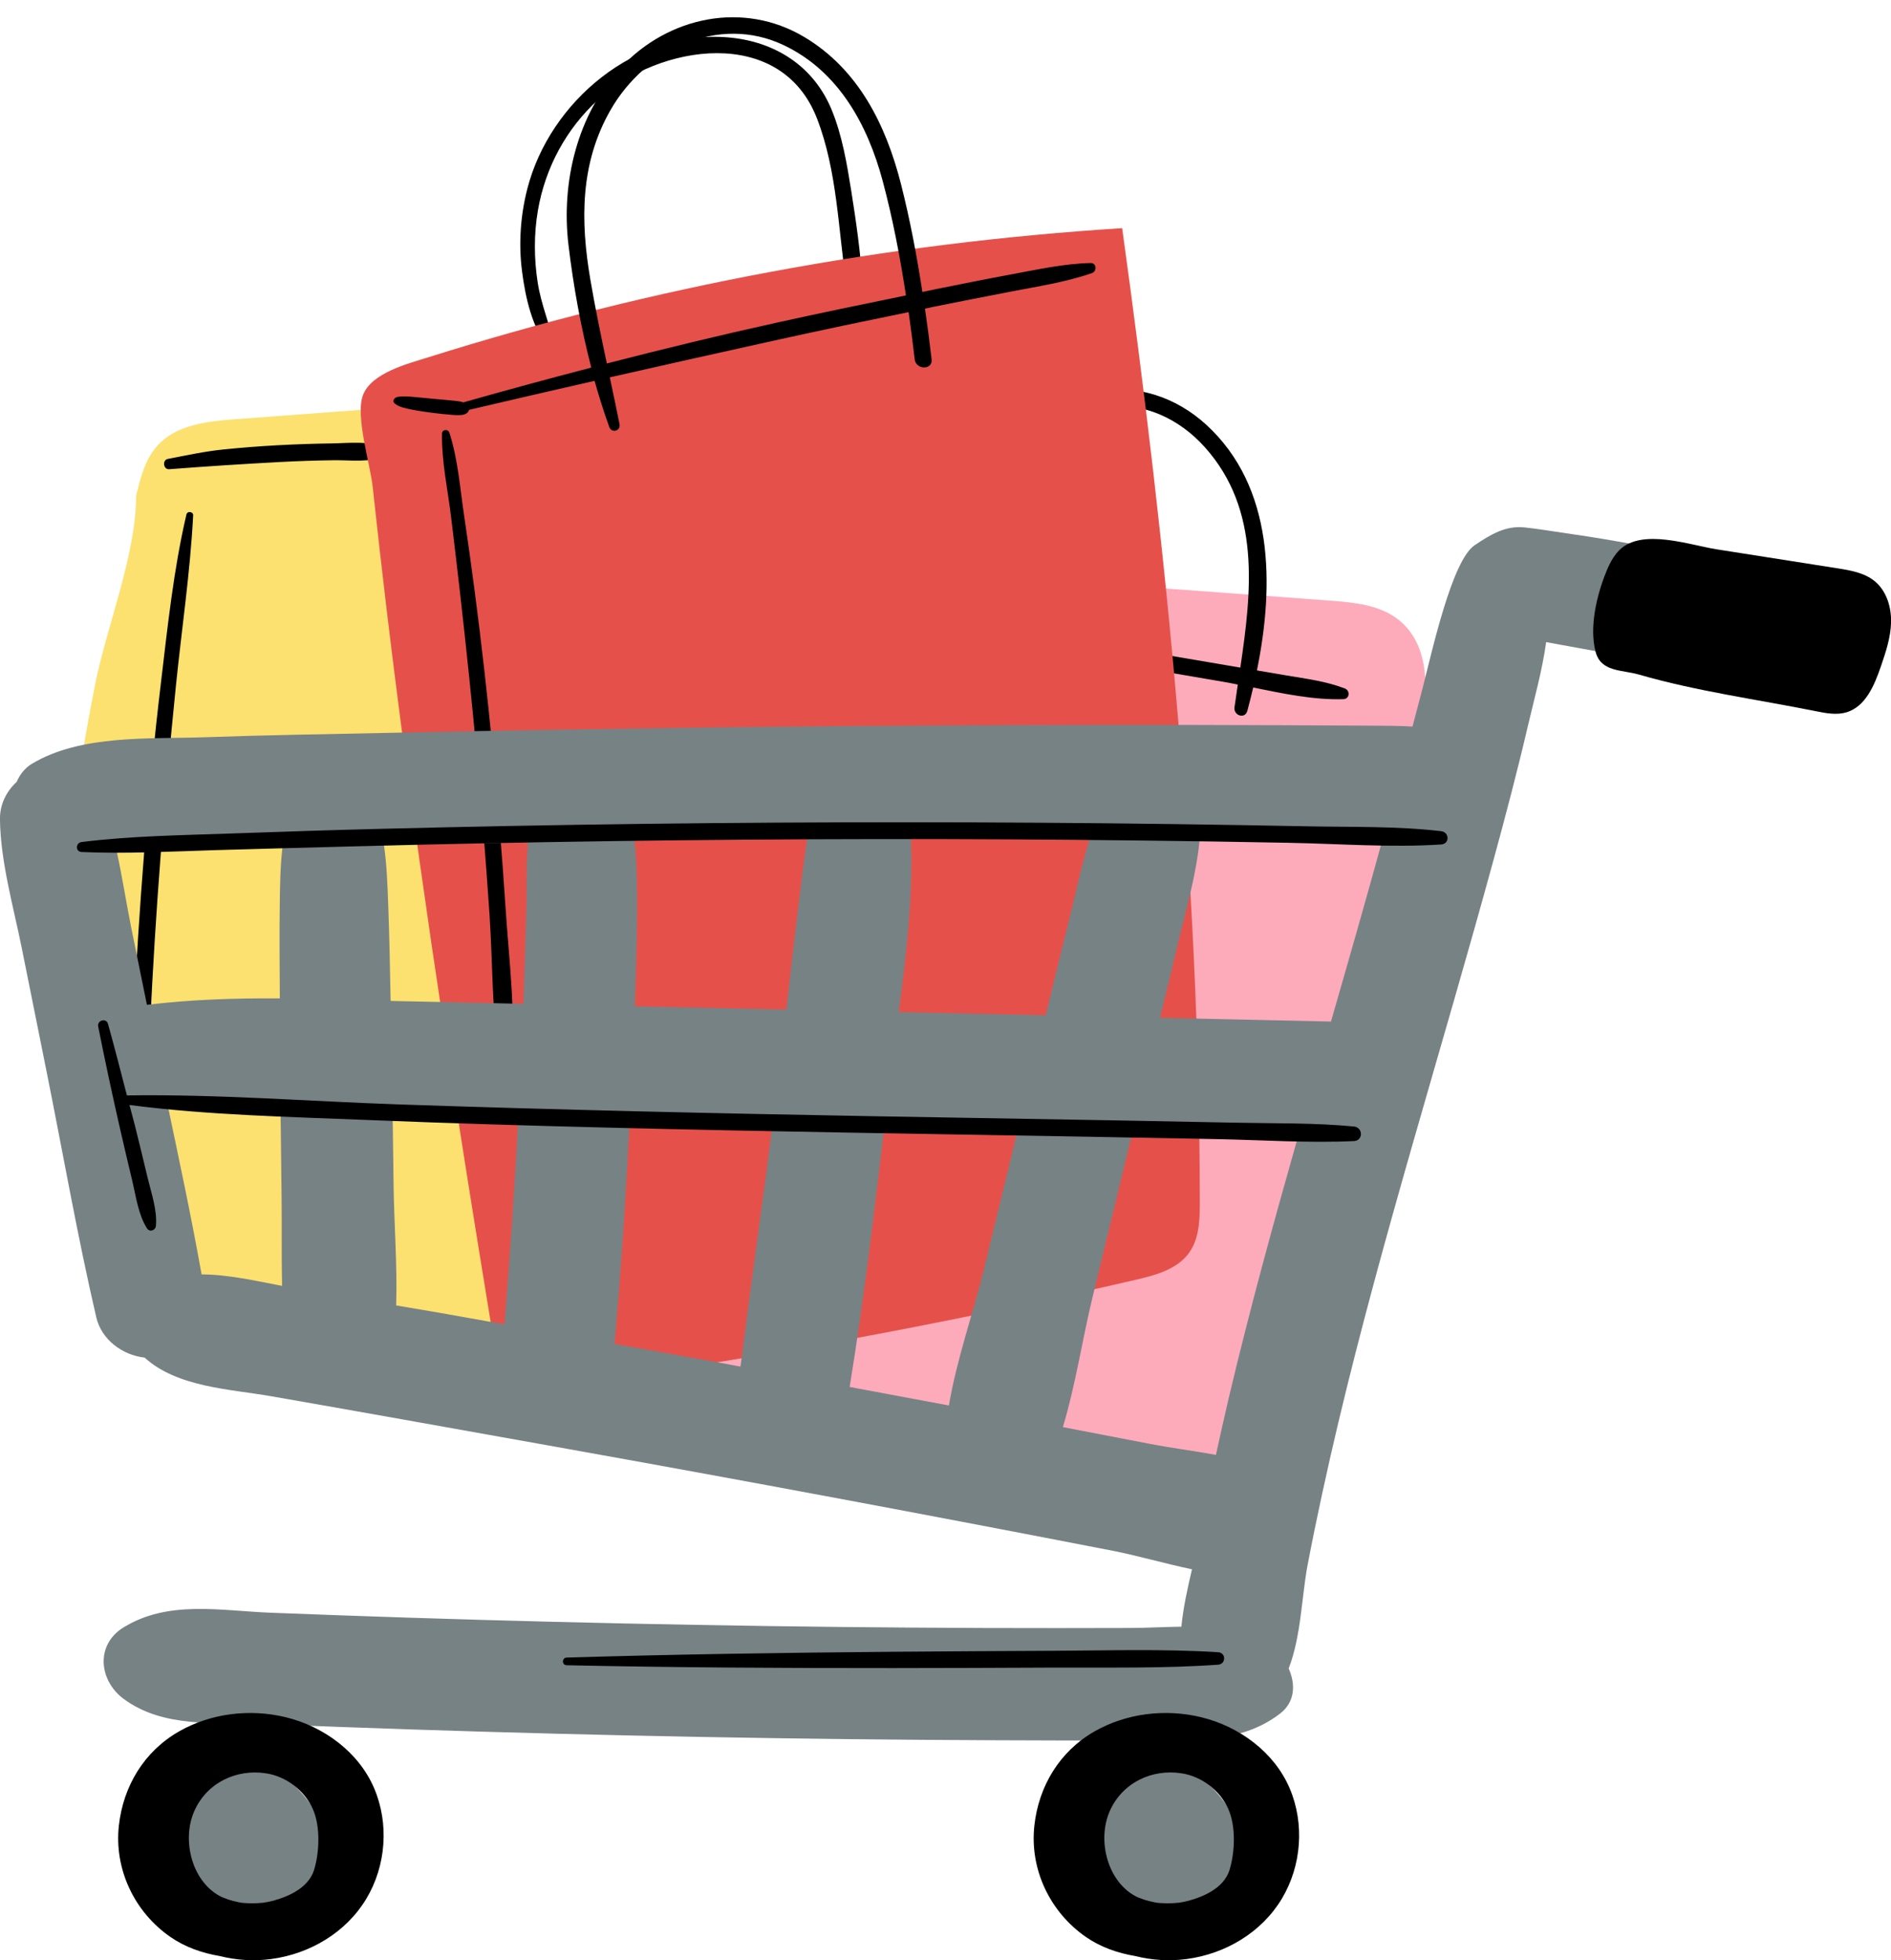
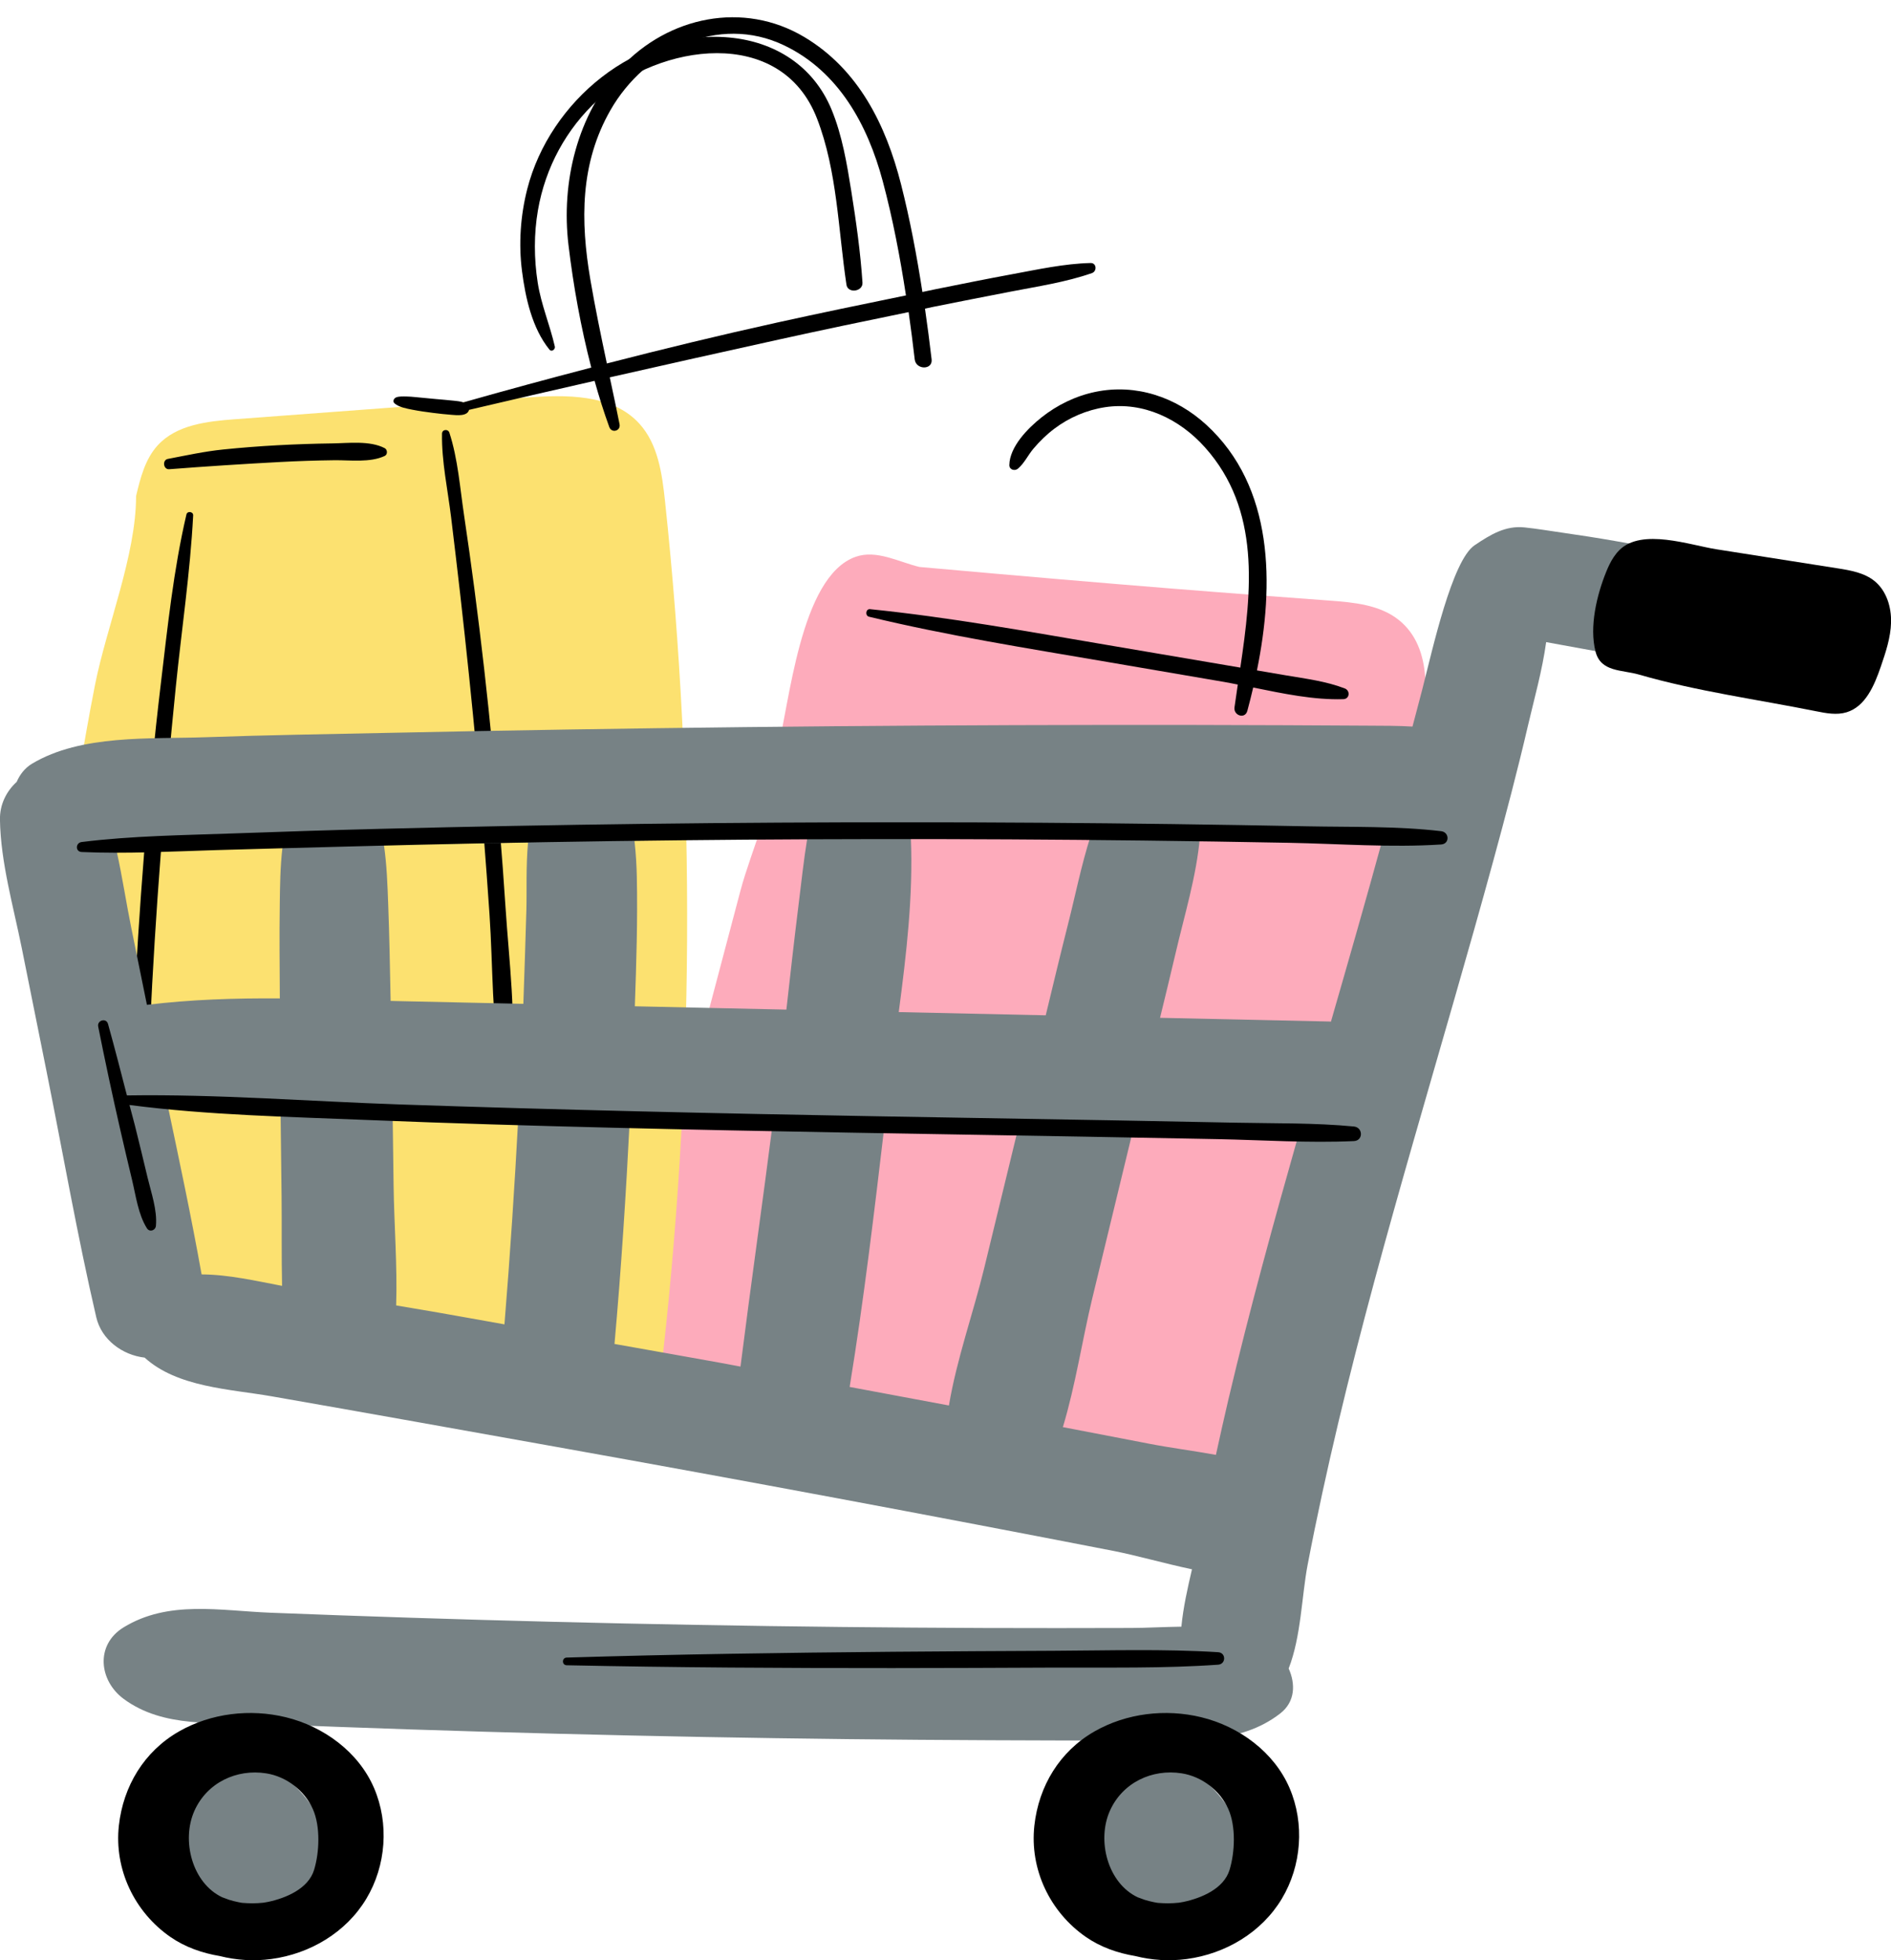
<svg xmlns="http://www.w3.org/2000/svg" fill="#000000" height="90.8" preserveAspectRatio="xMidYMid meet" version="1" viewBox="4.2 2.2 87.6 90.8" width="87.6" zoomAndPan="magnify">
  <g id="change1_1">
-     <path d="M65.794,30.02c1.123,0.083,2.321,0.194,3.201,0.895c1.629,1.3,1.344,3.812,0.893,5.847 c-2.423,10.934-5.149,21.8-8.175,32.583c-0.213,0.759-0.457,1.564-1.063,2.068 c-1.667,1.354-4.407-0.2-6.103-0.743c-1.839-0.588-3.518-0.798-5.431-0.838 c-4.738-0.1-9.355-2.165-13.831-3.58c-0.884-0.28-1.886-0.671-2.175-1.552 c-0.177-0.54-0.028-1.128,0.121-1.677c1.161-4.272,2.354-8.536,3.485-12.816c0.594-2.247,1.188-4.494,1.783-6.742 c0.505-1.908,1.689-4.423,1.689-6.386c0.584-2.21,1.061-8.187,3.654-9.089c0.976-0.34,2.017,0.252,2.953,0.472 c1.772,0.418,3.635,0.424,5.446,0.558C56.758,29.355,61.276,29.687,65.794,30.02z" fill="#fdabbb" />
+     <path d="M65.794,30.02c1.123,0.083,2.321,0.194,3.201,0.895c1.629,1.3,1.344,3.812,0.893,5.847 c-2.423,10.934-5.149,21.8-8.175,32.583c-0.213,0.759-0.457,1.564-1.063,2.068 c-1.667,1.354-4.407-0.2-6.103-0.743c-1.839-0.588-3.518-0.798-5.431-0.838 c-4.738-0.1-9.355-2.165-13.831-3.58c-0.884-0.28-1.886-0.671-2.175-1.552 c-0.177-0.54-0.028-1.128,0.121-1.677c1.161-4.272,2.354-8.536,3.485-12.816c0.594-2.247,1.188-4.494,1.783-6.742 c0.505-1.908,1.689-4.423,1.689-6.386c0.584-2.21,1.061-8.187,3.654-9.089c0.976-0.34,2.017,0.252,2.953,0.472 C56.758,29.355,61.276,29.687,65.794,30.02z" fill="#fdabbb" />
  </g>
  <g id="change2_1">
    <path d="M10.504,25.177c0.199-0.84,0.422-1.717,1.005-2.353c0.873-0.952,2.292-1.109,3.58-1.205 c4.489-0.335,8.977-0.669,13.466-1.003c1.86-0.139,4.001-0.173,5.259,1.204c0.867,0.949,1.057,2.318,1.193,3.596 c1.439,13.516,1.362,27.192-0.23,40.691c-7.19-0.354-14.358-1.156-21.449-2.4 c-0.966-0.169-2.001-0.384-2.667-1.103c-0.568-0.612-0.757-1.474-0.925-2.291c-0.626-3.047-1.251-6.094-1.877-9.141 c-0.581-2.83-1.425-5.418-0.865-8.258c0.589-2.986,1.016-6.005,1.608-8.993 C9.14,31.212,10.504,27.919,10.504,25.177z" fill="#fce170" />
  </g>
  <g id="change3_2">
    <path d="M43.637,11.061c0.223,1.397,0.423,2.816,0.517,4.228c0.028,0.423-0.679,0.52-0.742,0.1 c-0.384-2.55-0.423-5.264-1.364-7.698c-1.676-4.333-7.314-3.449-10.135-0.878 c-1.48,1.349-2.452,3.151-2.793,5.124c-0.191,1.102-0.183,2.249-0.011,3.353c0.159,1.023,0.565,1.96,0.793,2.961 c0.03,0.132-0.148,0.268-0.248,0.145c-0.801-0.986-1.114-2.403-1.272-3.636c-0.163-1.266-0.072-2.576,0.245-3.813 c1.042-4.06,5.041-7.401,9.346-7.011c2.135,0.193,3.913,1.326,4.746,3.333 C43.215,8.467,43.433,9.786,43.637,11.061z M66.497,34.089c-0.878-0.338-1.815-0.45-2.738-0.608 c-0.444-0.076-0.888-0.151-1.332-0.227c0.808-3.966,0.795-8.505-2.351-11.383 c-1.399-1.28-3.256-1.908-5.134-1.519c-0.913,0.189-1.771,0.607-2.498,1.186c-0.625,0.497-1.474,1.353-1.487,2.205 c-0.003,0.216,0.252,0.29,0.399,0.165c0.299-0.253,0.462-0.622,0.714-0.921c0.288-0.341,0.61-0.656,0.966-0.925 c0.688-0.52,1.502-0.87,2.355-1c1.778-0.27,3.459,0.551,4.628,1.859c2.586,2.892,2.166,6.648,1.639,10.203 c-0.225-0.038-0.45-0.077-0.675-0.115c-1.85-0.316-3.701-0.629-5.551-0.943 c-3.632-0.617-7.261-1.276-10.927-1.649c-0.201-0.021-0.24,0.303-0.047,0.35 c3.643,0.879,7.351,1.463,11.045,2.096c1.804,0.309,3.607,0.618,5.411,0.926c0.206,0.035,0.418,0.08,0.627,0.12 c-0.053,0.355-0.105,0.708-0.153,1.056c-0.052,0.38,0.487,0.559,0.594,0.164 c0.096-0.352,0.186-0.716,0.272-1.083c1.383,0.281,2.805,0.582,4.176,0.54 C66.727,34.576,66.757,34.189,66.497,34.089z M19.586,22.739c-0.841,0.011-1.683,0.04-2.523,0.085 c-0.84,0.045-1.68,0.111-2.517,0.196c-0.875,0.089-1.713,0.274-2.572,0.438c-0.267,0.051-0.209,0.499,0.065,0.477 c1.7-0.132,3.417-0.243,5.122-0.334c0.84-0.045,1.681-0.072,2.523-0.083c0.737-0.009,1.657,0.121,2.338-0.198 c0.141-0.066,0.132-0.292,0-0.361C21.333,22.599,20.34,22.729,19.586,22.739z M12.836,26.031 c-0.599,2.562-0.872,5.214-1.184,7.824c-0.31,2.597-0.563,5.201-0.772,7.809 c-0.208,2.606-0.375,5.216-0.498,7.828c-0.061,1.306-0.116,2.612-0.15,3.919 c-0.034,1.313-0.131,2.684,0.046,3.988c0.033,0.245,0.446,0.237,0.487,0c0.207-1.209,0.18-2.485,0.225-3.708 c0.048-1.306,0.098-2.613,0.159-3.919c0.125-2.658,0.289-5.315,0.494-7.968c0.202-2.606,0.441-5.209,0.703-7.809 c0.267-2.636,0.664-5.274,0.802-7.921C13.158,25.895,12.877,25.856,12.836,26.031z" fill="#000000" />
  </g>
  <g id="change4_1">
-     <path d="M21.517,25.235c-0.018-0.164-0.036-0.329-0.053-0.493c-0.111-1.032-0.822-3.294-0.444-4.254 c0.4-1.017,2.061-1.437,2.994-1.73c10.429-3.285,21.257-5.301,32.17-5.989 c2.072,14.951,3.58,29.994,3.597,45.086c0.001,0.822-0.016,1.704-0.494,2.372c-0.551,0.77-1.554,1.041-2.476,1.254 C48.02,63.519,39.139,65.157,30.201,66.389c-0.776,0.107-1.644,0.189-2.269-0.284 c-0.609-0.46-0.776-1.289-0.9-2.042c-1.592-9.681-3.097-19.329-4.353-29.058 C22.259,31.752,21.872,28.495,21.517,25.235z" fill="#e5514a" />
-   </g>
+     </g>
  <g fill="#000000" id="change3_1">
    <path d="M54.721,14.383c-1.218,0.028-2.457,0.302-3.652,0.522c-1.183,0.218-2.363,0.457-3.542,0.694 c-0.199,0.04-0.398,0.085-0.597,0.126c-0.259-1.678-0.573-3.349-0.99-4.99 c-0.696-2.736-1.962-5.314-4.476-6.817c-2.822-1.686-6.3-0.954-8.502,1.408 c-2.027,2.173-2.774,5.327-2.427,8.225c0.226,1.888,0.571,3.807,1.056,5.676 c-1.978,0.516-3.953,1.05-5.923,1.611c-0.147-0.048-0.32-0.064-0.425-0.075c-0.288-0.031-0.577-0.054-0.865-0.08 c-0.308-0.028-0.616-0.059-0.924-0.088c-0.142-0.013-0.288-0.028-0.43-0.029c-0.147-0.001-0.337-0.013-0.473,0.042 c-0.105,0.042-0.177,0.187-0.073,0.277c0.209,0.181,0.567,0.242,0.835,0.295c0.312,0.061,0.627,0.105,0.942,0.145 c0.288,0.037,0.575,0.068,0.865,0.09c0.231,0.017,0.731,0.08,0.808-0.23c1.935-0.458,3.876-0.902,5.816-1.344 c0.203,0.725,0.427,1.441,0.682,2.141c0.108,0.297,0.536,0.182,0.475-0.131 c-0.143-0.725-0.299-1.449-0.453-2.172c2.605-0.591,5.212-1.173,7.818-1.748c2.005-0.443,4.015-0.862,6.026-1.274 c0.104,0.73,0.198,1.46,0.282,2.189c0.057,0.495,0.841,0.501,0.783,0c-0.091-0.783-0.194-1.567-0.307-2.35 c0.138-0.028,0.276-0.06,0.414-0.088c1.179-0.238,2.361-0.467,3.542-0.697c1.254-0.244,2.572-0.439,3.78-0.862 C55.025,14.764,55.002,14.376,54.721,14.383z M40.191,17.143c-2.642,0.583-5.265,1.219-7.879,1.893 c-0.274-1.293-0.543-2.587-0.765-3.889c-0.461-2.708-0.48-5.378,0.935-7.85 c1.591-2.778,4.989-4.454,8.04-2.997c2.531,1.209,3.875,3.692,4.569,6.286 c0.465,1.737,0.803,3.514,1.077,5.298C44.173,16.292,42.179,16.704,40.191,17.143z" />
    <path d="M27.016,36.865c-0.238-2.461-0.516-4.919-0.838-7.371c-0.15-1.139-0.308-2.276-0.478-3.411 c-0.19-1.264-0.286-2.626-0.683-3.842c-0.06-0.184-0.337-0.154-0.341,0.046c-0.023,1.281,0.268,2.607,0.422,3.878 c0.146,1.202,0.289,2.405,0.426,3.608c0.278,2.455,0.534,4.912,0.763,7.372c0.229,2.461,0.419,4.925,0.588,7.391 c0.166,2.417,0.096,4.941,0.544,7.325c0.051,0.272,0.422,0.175,0.447-0.06c0.264-2.468-0.086-5.075-0.246-7.544 C27.46,41.79,27.254,39.325,27.016,36.865z" />
  </g>
  <g id="change5_1">
    <path d="M84.609,29.427c-0.501-0.72-1.093-1.269-1.951-1.503c-0.393-0.107-0.816-0.154-1.217-0.228 c-0.811-0.15-1.624-0.296-2.437-0.439c-0.814-0.143-1.63-0.268-2.449-0.386c-0.575-0.083-1.153-0.18-1.731-0.241 c-0.884-0.093-1.577,0.332-2.312,0.826c-1.047,0.703-1.953,4.836-2.425,6.677 c-0.147,0.575-0.305,1.148-0.454,1.723c-0.675-0.043-1.352-0.037-2.029-0.042 c-1.298-0.008-2.596-0.015-3.894-0.021c-2.813-0.012-5.625-0.016-8.438-0.013 c-5.517,0.006-11.034,0.039-16.551,0.1c-5.517,0.061-11.033,0.15-16.549,0.267 c-2.811,0.06-5.625,0.101-8.436,0.201c-2.575,0.092-5.771-0.139-8.054,1.228 c-0.331,0.198-0.562,0.501-0.709,0.841c-0.477,0.437-0.786,1.048-0.775,1.747c0.031,1.978,0.621,4.015,1.01,5.949 c0.382,1.901,0.764,3.801,1.146,5.702c0.763,3.796,1.429,7.628,2.305,11.4c0.242,1.042,1.212,1.754,2.241,1.871 c1.518,1.378,3.945,1.454,5.882,1.792c2.221,0.388,4.441,0.779,6.659,1.176c4.333,0.774,8.668,1.544,12.998,2.336 c4.33,0.792,8.658,1.6,12.982,2.425c2.11,0.402,4.218,0.808,6.326,1.218c1.127,0.219,2.4,0.591,3.671,0.858 c-0.2,0.856-0.406,1.769-0.491,2.658c-0.818,0.01-1.622,0.058-2.326,0.06 c-2.27,0.007-4.54,0.009-6.809,0.001c-4.431-0.016-8.863-0.063-13.294-0.143 c-4.431-0.079-8.861-0.19-13.29-0.333c-2.161-0.07-4.321-0.147-6.481-0.232 c-2.334-0.092-4.723-0.594-6.8,0.678c-1.323,0.81-1.141,2.469,0,3.313c1.85,1.369,4.268,1.075,6.476,1.164 c2.268,0.092,4.536,0.175,6.805,0.251c4.537,0.15,9.075,0.267,13.614,0.351c4.431,0.082,8.862,0.132,13.294,0.15 c2.269,0.009,4.54,0.021,6.809,0.003c2.282-0.018,4.705,0.216,6.581-1.243c0.705-0.548,0.708-1.379,0.391-2.083 c0.579-1.48,0.604-3.371,0.878-4.801c0.423-2.207,0.903-4.402,1.422-6.588 c1.041-4.379,2.245-8.717,3.483-13.044c1.24-4.334,2.516-8.657,3.703-13.006c0.566-2.074,1.115-4.153,1.602-6.247 c0.286-1.227,0.659-2.542,0.84-3.856c0.801,0.149,1.602,0.295,2.404,0.438c0.697,0.124,1.393,0.25,2.088,0.38 c0.433,0.081,0.865,0.168,1.302,0.226c0.79,0.106,1.51-0.032,2.179-0.475 C84.754,31.883,85.337,30.474,84.609,29.427z M13.539,61.231c-0.477-2.673-1.045-5.333-1.605-7.993 c1.738,0.235,3.5,0.346,5.263,0.405c0.016,1.32,0.031,2.64,0.047,3.96c0.016,1.377-0.008,2.771,0.023,4.159 C16.058,61.533,14.778,61.236,13.539,61.231z M17.16,44.078c-0.021,1.456-0.005,2.913,0.002,4.369 c-2.062-0.016-4.123,0.05-6.156,0.298c-0.242-1.189-0.483-2.379-0.725-3.568 c-0.235-1.155-0.417-2.384-0.683-3.575c1.396,0.058,2.822-0.048,4.138-0.07c1.183-0.02,2.367-0.055,3.55-0.086 C17.179,42.357,17.171,43.281,17.16,44.078z M27.569,63.545c-1.023-0.179-2.044-0.37-3.068-0.546 c-0.649-0.111-1.299-0.22-1.949-0.331c0.058-1.847-0.095-3.746-0.119-5.566l-0.045-3.352 c1.942,0.043,3.885,0.085,5.827,0.128C28.042,57.103,27.832,60.326,27.569,63.545z M28.585,44.326 c-0.04,1.458-0.092,2.916-0.141,4.373c-1.931-0.042-3.862-0.085-5.793-0.127 c-0.118-0.003-0.237-0.006-0.355-0.009c-0.031-1.495-0.056-2.99-0.113-4.484c-0.031-0.825-0.06-1.795-0.198-2.744 c0.062-0.001,0.125-0.003,0.187-0.005c2.163-0.046,4.326-0.069,6.489-0.107 C28.56,42.343,28.608,43.496,28.585,44.326z M38.503,65.501c-0.333-0.061-0.665-0.125-0.998-0.186 c-1.612-0.294-3.227-0.572-4.839-0.862c0.312-3.483,0.535-6.97,0.711-10.461c1.183,0.026,2.366,0.052,3.55,0.078 c1.027,0.023,2.054,0.045,3.081,0.068C39.525,57.928,38.981,61.71,38.503,65.501z M41.189,44.145 c-0.2,1.605-0.38,3.213-0.56,4.821c-1.234-0.027-2.469-0.054-3.703-0.081 c-1.106-0.024-2.211-0.049-3.317-0.073c0.07-2,0.133-4.004,0.091-6.002c-0.009-0.435-0.035-1.034-0.109-1.669 c1.71-0.025,3.419-0.065,5.129-0.085c0.958-0.011,1.916-0.009,2.875-0.018 C41.428,42.069,41.318,43.109,41.189,44.145z M49.787,60.963c-0.489,2.014-1.272,4.205-1.628,6.34 c-1.533-0.286-3.066-0.573-4.599-0.859c0.66-4.042,1.143-8.126,1.623-12.194c2.068,0.045,4.135,0.091,6.202,0.136 C50.853,56.579,50.32,58.771,49.787,60.963z M45.834,49.081c0.355-2.682,0.674-5.402,0.561-8.074 c2.773-0.019,5.545-0.046,8.318-0.053c-0.424,1.331-0.7,2.729-1.044,4.082 c-0.354,1.395-0.687,2.796-1.026,4.194C50.374,49.18,48.105,49.13,45.834,49.081z M61.108,67.014 c-0.202,0.857-0.392,1.717-0.581,2.577c-1.047-0.191-2.109-0.325-3.081-0.514 c-1.336-0.26-2.672-0.515-4.009-0.772c0.589-1.946,0.902-4.063,1.361-5.959c0.633-2.614,1.266-5.228,1.899-7.842 c2.561,0.056,5.122,0.112,7.683,0.169C63.216,58.766,62.086,62.871,61.108,67.014z M65.855,49.525 c-0.019-0.001-0.035-0.006-0.054-0.007c-2.621-0.058-5.241-0.115-7.862-0.172 c0.236-0.98,0.48-1.957,0.707-2.939c0.411-1.777,0.982-3.614,1.141-5.452c1.307,0.002,2.614-0,3.921,0.005 c1.298,0.005,2.596,0.011,3.894,0.019c0.221,0.001,0.445,0.009,0.668,0.015 C67.49,43.844,66.674,46.685,65.855,49.525z M19.372,87.316c0.199,0.582,0.305,1.236,0.068,1.804 c-0.189,0.453-0.579,0.798-1.013,1.028c-0.433,0.23-0.913,0.357-1.387,0.483c-0.875,0.232-1.823,0.46-2.663,0.123 c-0.636-0.255-1.115-0.807-1.435-1.412c-0.593-1.122-0.698-2.518-0.164-3.669c0.289-0.624,0.772-1.155,1.359-1.513 c0.464-0.282,1.097-0.524,1.65-0.507c0.52,0.016,1.057,0.433,1.455,0.735 C18.217,85.127,18.977,86.156,19.372,87.316z M61.781,87.316c0.199,0.582,0.305,1.236,0.068,1.804 c-0.189,0.453-0.579,0.798-1.013,1.028c-0.434,0.23-0.913,0.357-1.387,0.483c-0.875,0.232-1.823,0.46-2.663,0.123 c-0.636-0.255-1.115-0.807-1.435-1.412c-0.593-1.122-0.698-2.518-0.164-3.669c0.289-0.624,0.772-1.155,1.359-1.513 c0.464-0.282,1.097-0.524,1.65-0.507c0.52,0.016,1.057,0.433,1.455,0.735 C60.626,85.127,61.386,86.156,61.781,87.316z" fill="#778285" />
  </g>
  <g id="change3_3">
    <path d="M17.441,81.744c-1.653-0.402-3.465-0.191-4.948,0.657c-1.613,0.922-2.583,2.531-2.786,4.358 c-0.225,2.034,0.724,4.013,2.393,5.167c0.677,0.468,1.47,0.744,2.279,0.879c0.769,0.194,1.575,0.248,2.392,0.138 c1.785-0.24,3.46-1.227,4.398-2.79c0.919-1.531,1.062-3.485,0.362-5.123 C20.814,83.353,19.191,82.17,17.441,81.744z M18.75,88.814c-0.267,0.876-1.306,1.308-2.13,1.483 c-0.044,0.009-0.175,0.03-0.218,0.038c-0.169,0.017-0.339,0.028-0.509,0.028c-0.149-0-0.298-0.009-0.447-0.019 c-0.004-0-0.035-0.004-0.065-0.008c-0.049-0.01-0.133-0.025-0.151-0.029c-0.141-0.029-0.281-0.065-0.418-0.107 c-0.053-0.016-0.292-0.111-0.319-0.117c-1.387-0.656-1.902-2.627-1.287-4.004 c0.584-1.307,1.954-1.952,3.326-1.736c0.933,0.147,1.774,0.79,2.16,1.653 c0.179,0.401,0.257,0.907,0.256,1.417C18.948,87.907,18.875,88.404,18.75,88.814z M59.85,81.744 c-1.653-0.402-3.465-0.191-4.948,0.657c-1.613,0.922-2.583,2.531-2.785,4.358c-0.225,2.034,0.724,4.013,2.393,5.167 c0.677,0.468,1.47,0.744,2.279,0.879c0.769,0.194,1.575,0.248,2.392,0.138c1.785-0.24,3.46-1.227,4.398-2.79 c0.919-1.531,1.062-3.485,0.362-5.123C63.223,83.353,61.6,82.17,59.85,81.744z M61.159,88.814 c-0.267,0.876-1.306,1.308-2.13,1.483c-0.044,0.009-0.175,0.03-0.218,0.038 c-0.169,0.017-0.339,0.028-0.509,0.028c-0.149-0-0.298-0.009-0.447-0.019c-0.004-0-0.035-0.004-0.065-0.008 c-0.049-0.01-0.133-0.025-0.151-0.029c-0.141-0.029-0.281-0.065-0.418-0.107c-0.053-0.016-0.292-0.111-0.319-0.117 C55.514,89.426,55,87.455,55.615,86.078c0.584-1.307,1.954-1.952,3.326-1.736c0.934,0.147,1.774,0.79,2.16,1.653 c0.179,0.401,0.257,0.907,0.257,1.417C61.357,87.907,61.284,88.404,61.159,88.814z M70.96,41.317 c-2.338,0.151-4.718-0.034-7.059-0.078c-2.259-0.043-4.519-0.078-6.778-0.105c-8.191-0.097-16.382-0.088-24.573,0.027 c-4.048,0.057-8.096,0.14-12.143,0.248c-2.07,0.056-4.141,0.107-6.211,0.169 c-2.068,0.062-4.142,0.179-6.21,0.088c-0.307-0.013-0.29-0.429,0-0.464c2.337-0.288,4.706-0.314,7.057-0.398 c2.258-0.082,4.517-0.154,6.776-0.211c8.188-0.208,16.38-0.309,24.571-0.305c4.048,0.002,8.097,0.03,12.145,0.084 c2.071,0.028,4.142,0.062,6.213,0.103c2.062,0.041,4.162-0.014,6.212,0.226 C71.349,40.747,71.363,41.291,70.96,41.317z M66.919,55.056c-2.092,0.096-4.21-0.048-6.304-0.09 c-2.023-0.041-4.045-0.077-6.068-0.113c-7.338-0.128-14.677-0.235-22.014-0.417 c-3.741-0.093-7.482-0.201-11.222-0.354c-3.693-0.151-7.444-0.222-11.113-0.698 c0.081,0.317,0.172,0.631,0.251,0.948c0.2,0.802,0.395,1.605,0.586,2.409c0.168,0.705,0.455,1.511,0.388,2.24 c-0.02,0.217-0.294,0.311-0.418,0.113c-0.404-0.642-0.514-1.521-0.69-2.25 c-0.186-0.774-0.369-1.549-0.546-2.325c-0.363-1.586-0.702-3.171-1.02-4.766c-0.059-0.295,0.371-0.419,0.454-0.125 c0.308,1.101,0.591,2.208,0.877,3.314c0.001,0,0.001-0.001,0.002-0.001c4.202-0.064,8.431,0.275,12.631,0.418 c7.37,0.25,14.742,0.418,22.115,0.548c3.7,0.065,7.4,0.125,11.1,0.191c1.837,0.033,3.674,0.068,5.511,0.106 c1.821,0.038,3.665,0.002,5.479,0.176C67.347,54.422,67.359,55.036,66.919,55.056z M53.014,79.444 c-2.491,0.011-4.983,0.022-7.474,0.023c-5.031,0.002-10.059-0.025-15.089-0.131c-0.23-0.005-0.229-0.349,0-0.356 c5.029-0.152,10.058-0.225,15.089-0.269c2.491-0.022,4.982-0.033,7.474-0.045c2.537-0.012,5.083-0.092,7.615,0.065 c0.374,0.023,0.371,0.552,0,0.579C58.099,79.489,55.551,79.433,53.014,79.444z M91.803,31.027 c-0.018,0.706-0.248,1.388-0.477,2.057c-0.297,0.866-0.709,1.845-1.585,2.11 c-0.456,0.137-0.945,0.045-1.411-0.049c-2.721-0.546-5.532-0.925-8.198-1.696 c-0.805-0.233-1.773-0.111-2.019-1.065c-0.297-1.151,0.059-2.623,0.493-3.694c0.043-0.107,0.089-0.213,0.14-0.318 c0.124-0.256,0.276-0.497,0.477-0.696c1.039-1.021,3.255-0.228,4.484-0.034c1.868,0.294,3.736,0.588,5.604,0.881 c0.613,0.096,1.257,0.206,1.737,0.6C91.592,29.573,91.82,30.321,91.803,31.027z" fill="#000000" />
  </g>
</svg>